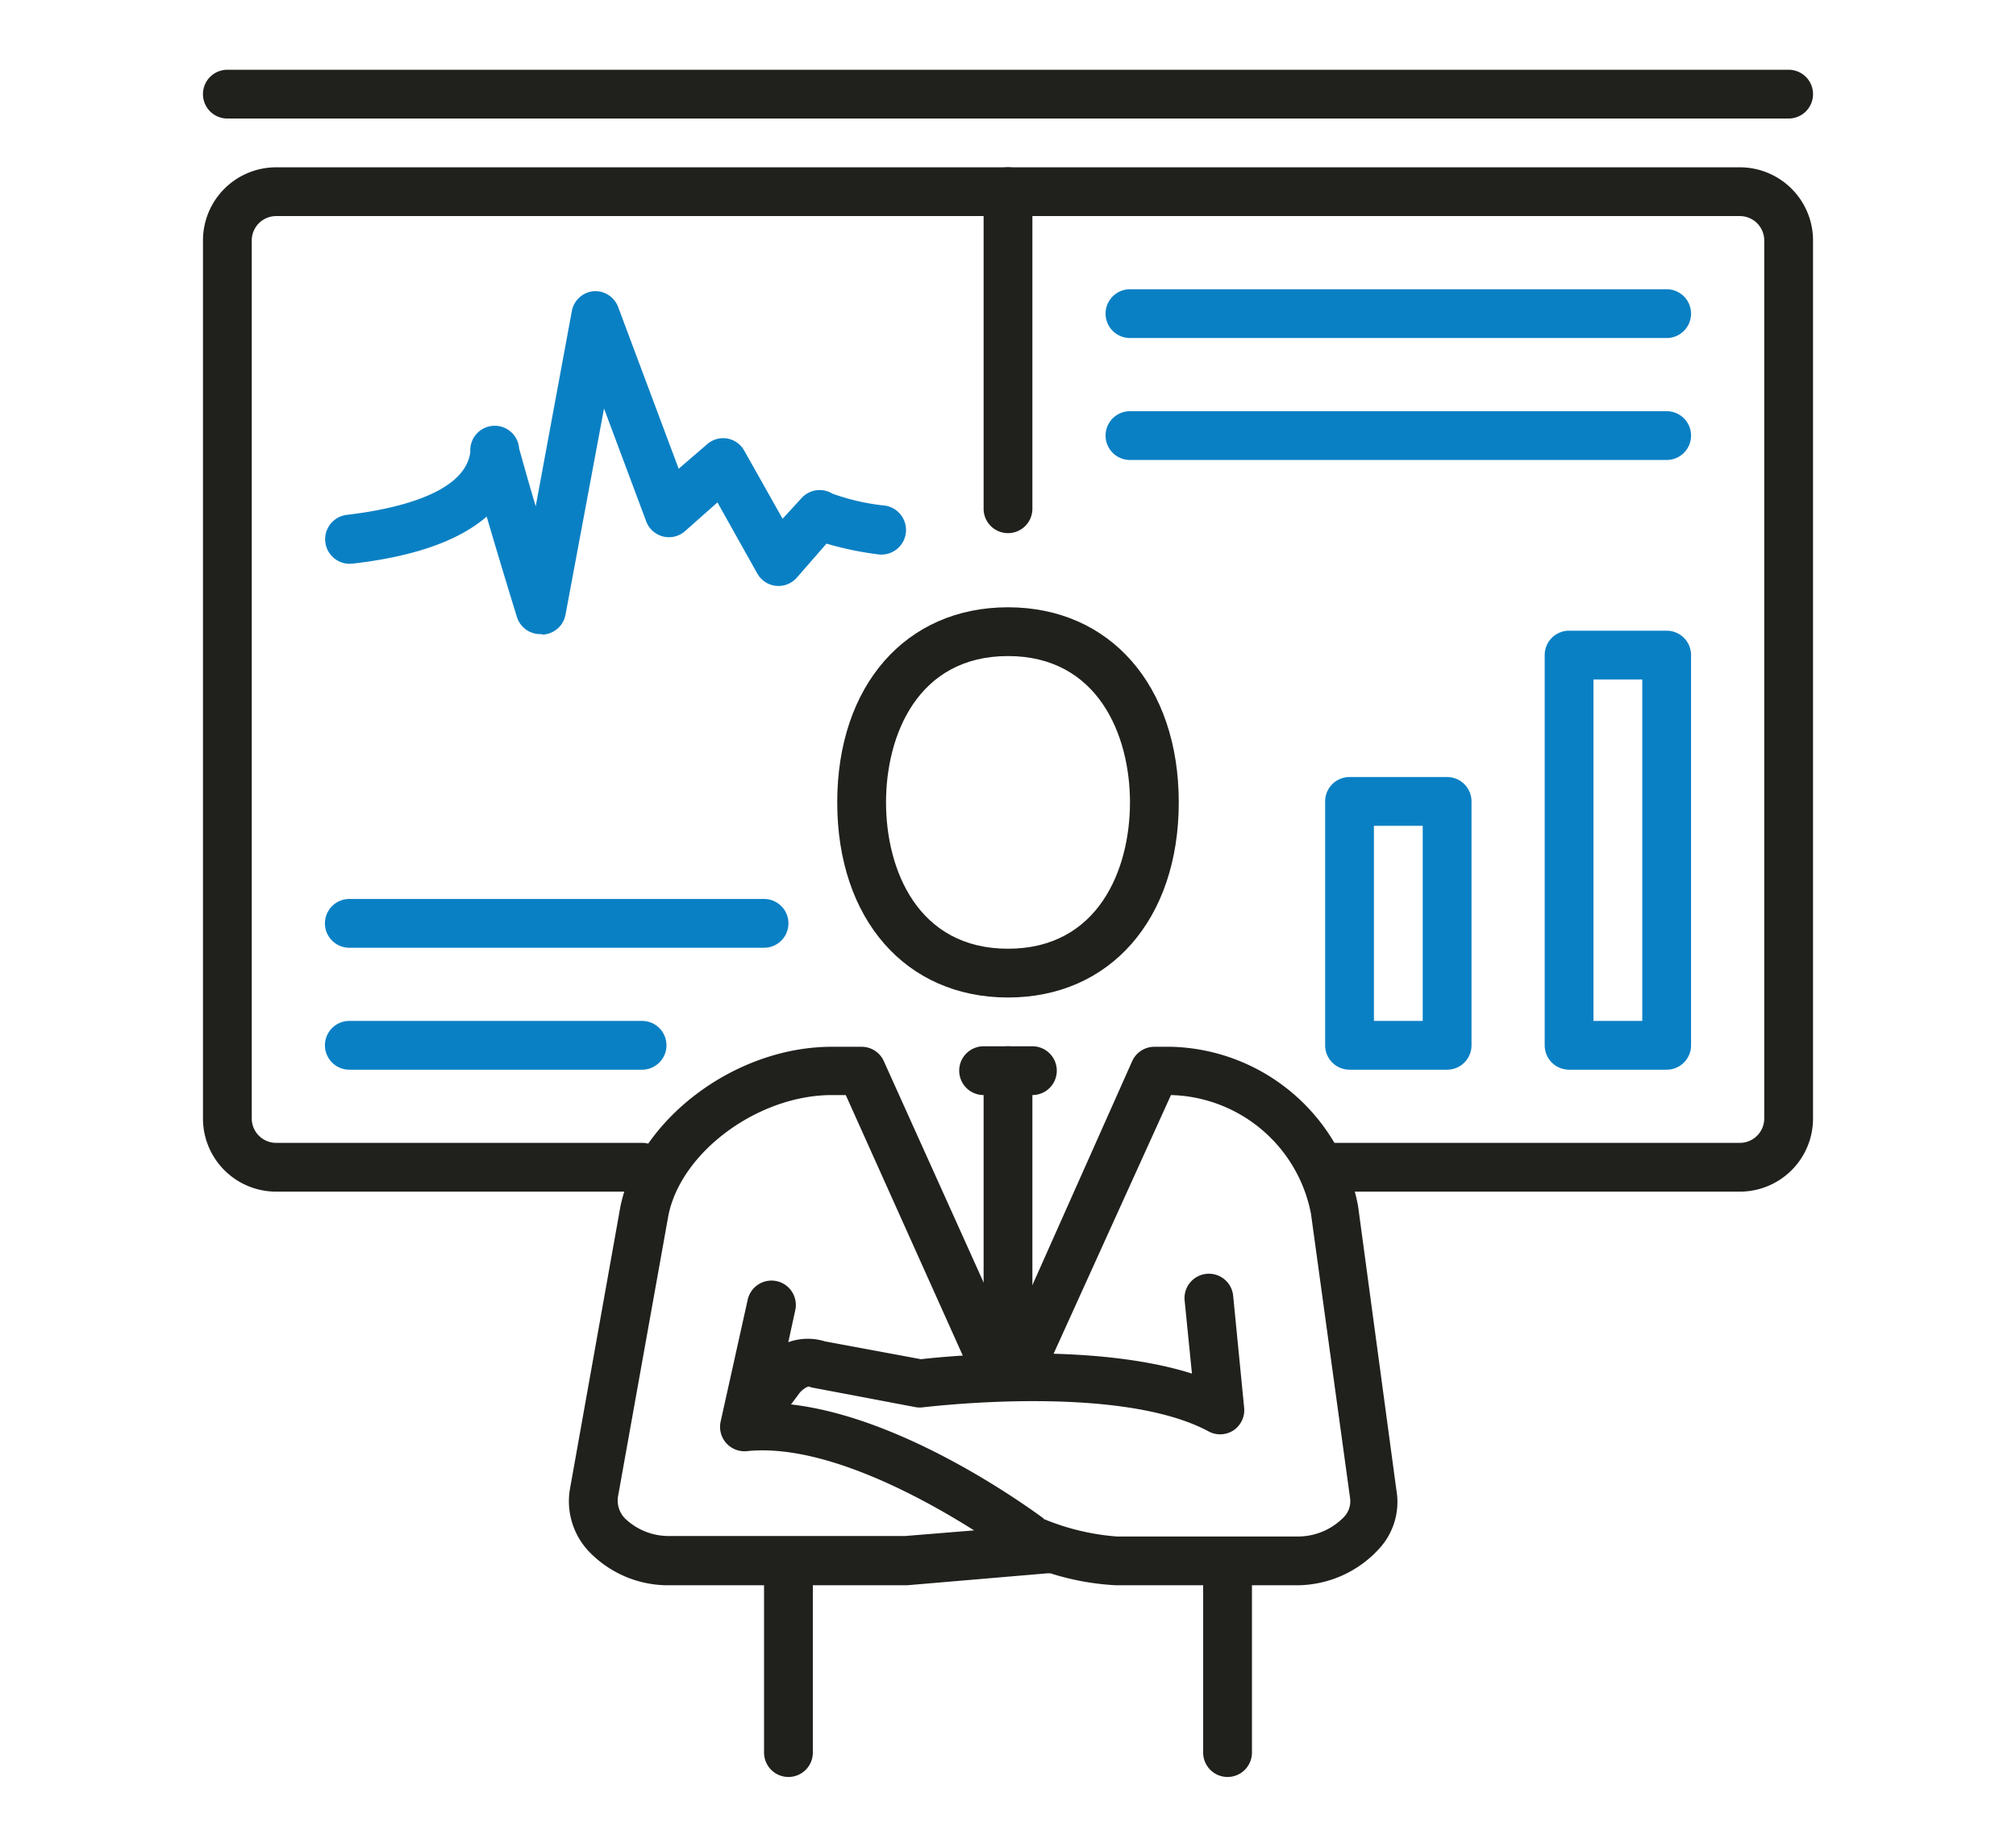
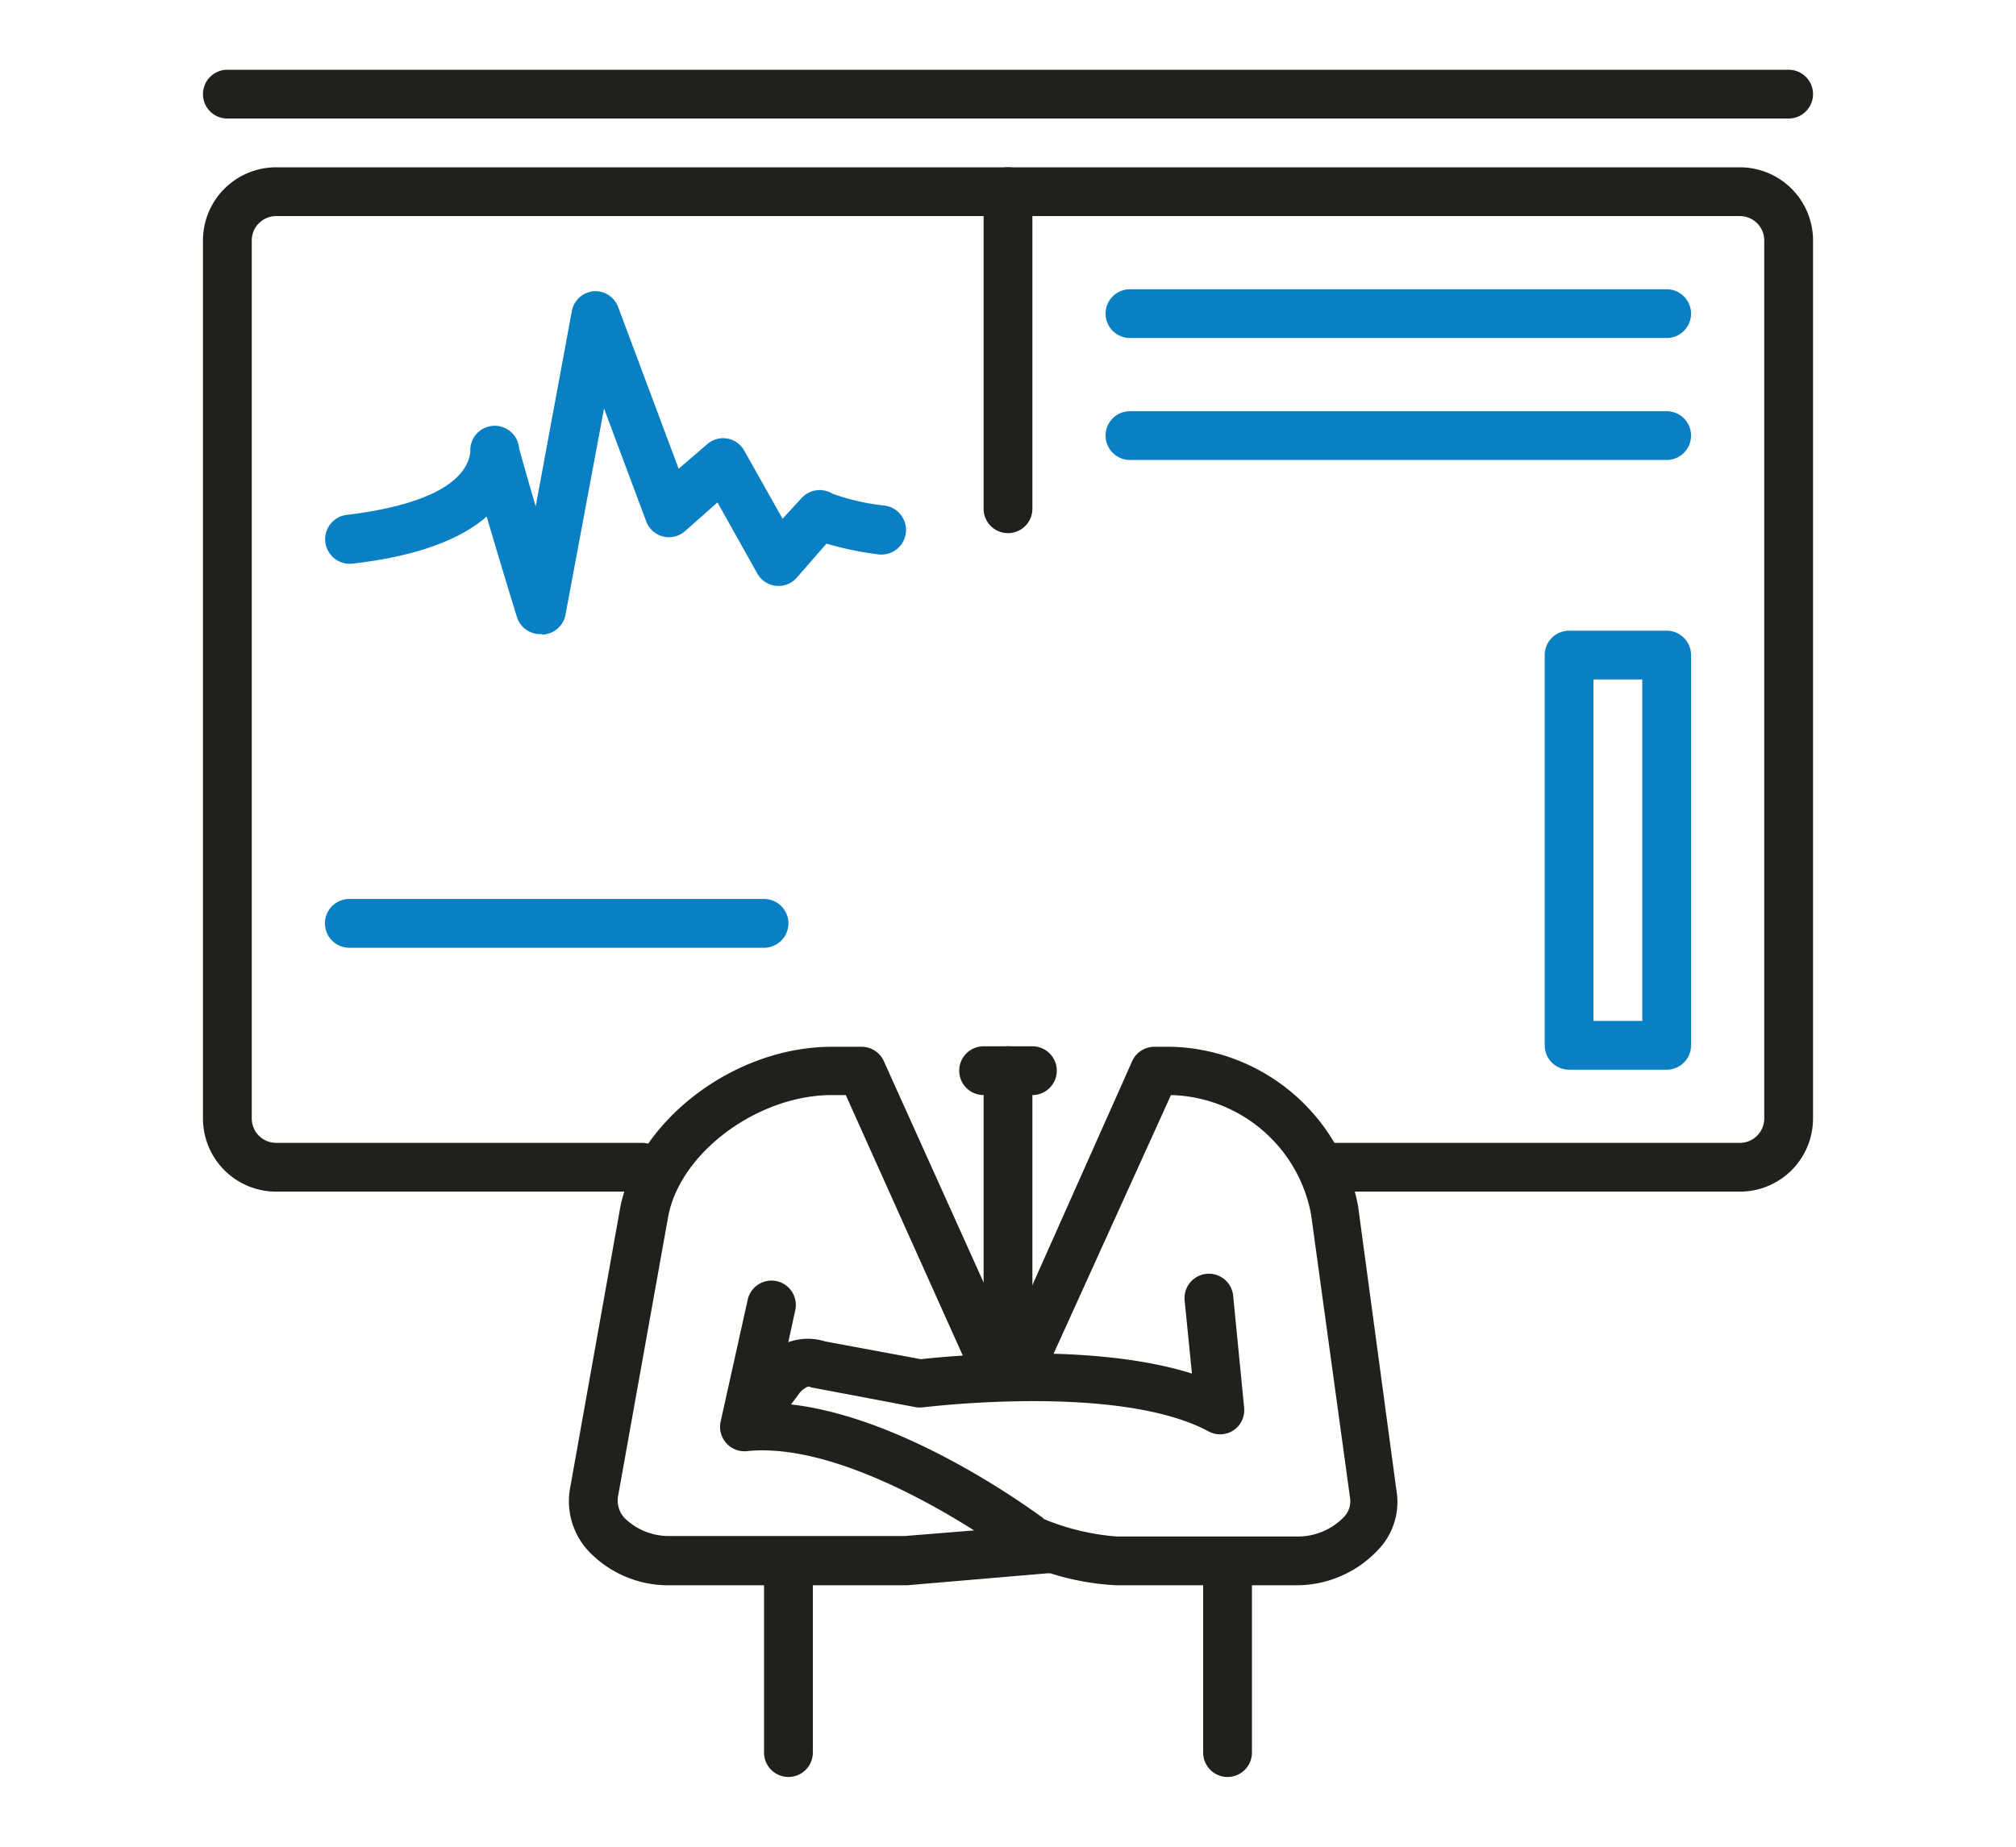
<svg xmlns="http://www.w3.org/2000/svg" id="_ëîé_1" data-name="‘ëîé_1" viewBox="0 0 82.64 75.72">
  <defs>
    <style>.cls-1{fill:#0a80c4;}.cls-2{fill:#20201d;}</style>
  </defs>
  <title>Maitrise-relation-fournisseurs</title>
  <path class="cls-1" d="M22.19,26a1,1,0,0,1-1-.7s-.62-2-1.24-4.12c-1,.87-2.69,1.61-5.5,1.93a1,1,0,1,1-.23-2c1.79-.21,4.84-.82,5.06-2.58a1,1,0,0,1,2-.14c.21.75.44,1.57.68,2.37l1.48-8a1,1,0,0,1,.9-.82,1,1,0,0,1,1,.65l2.48,6.63,1.16-1a1,1,0,0,1,.83-.24,1,1,0,0,1,.7.5l1.57,2.79.78-.85a1,1,0,0,1,1.26-.18h0a9.08,9.08,0,0,0,2.15.49,1,1,0,0,1-.28,2,13.59,13.59,0,0,1-2.11-.44L32.65,23.7a1,1,0,0,1-.85.32,1,1,0,0,1-.76-.51L29.41,20.6l-1.32,1.17a1,1,0,0,1-.9.23,1,1,0,0,1-.7-.62l-1.73-4.63-1.58,8.46a1,1,0,0,1-.93.81Z" />
-   <path class="cls-2" d="M41.32,40.9c-4.19,0-7-3.21-7-8s2.81-8,7-8,7,3.22,7,8S45.51,40.9,41.32,40.9Zm0-14c-3.69,0-5,3.23-5,6s1.31,6,5,6,5-3.23,5-6S45,26.9,41.32,26.9Z" />
  <path class="cls-2" d="M50.32,72.86a1,1,0,0,1-1-1v-7a1,1,0,0,1,2,0v7A1,1,0,0,1,50.32,72.86Z" />
  <path class="cls-2" d="M32.32,72.86a1,1,0,0,1-1-1v-7a1,1,0,0,1,2,0v7A1,1,0,0,1,32.32,72.86Z" />
  <path class="cls-2" d="M42.32,44.9h-2a1,1,0,0,1,0-2h2a1,1,0,0,1,0,2Z" />
  <path class="cls-2" d="M41.32,55.9a1,1,0,0,1-1-1v-11a1,1,0,0,1,2,0v11A1,1,0,0,1,41.32,55.9Z" />
  <path class="cls-2" d="M53.18,65H45.75a10.68,10.68,0,0,1-2.69-.49l-.13,0L37.18,65H27.45a4.5,4.5,0,0,1-3.36-1.44,3,3,0,0,1-.73-2.49l2.07-11.59c.73-3.57,4.69-6.56,8.67-6.56h1.22a1,1,0,0,1,.91.59l5.12,11.36,5.06-11.36a1,1,0,0,1,.91-.59H48a8,8,0,0,1,7.67,6.53l1.57,11.64a2.83,2.83,0,0,1-.66,2.36A4.58,4.58,0,0,1,53.18,65Zm-10.4-2.72a9.75,9.75,0,0,0,3,.72h7.43a2.62,2.62,0,0,0,1.9-.82.93.93,0,0,0,.23-.77L53.74,49.77A6,6,0,0,0,48,44.9H48L43.11,55.68a2,2,0,0,1-1.79,1.11,2,2,0,0,1-1.76-1L34.67,44.9H34.1c-3,0-6.17,2.31-6.7,4.93L25.33,61.38a1.06,1.06,0,0,0,.27.86,2.58,2.58,0,0,0,1.85.74H37.1l2.83-.23c-2.23-1.41-6.23-3.57-9.31-3.25a1,1,0,0,1-.85-.33,1,1,0,0,1-.23-.88l1.11-5a1,1,0,0,1,1.19-.76,1,1,0,0,1,.76,1.19l-.83,3.81C36.58,57.77,42,61.69,42.78,62.26Z" />
  <path class="cls-2" d="M30.71,59.21a1.07,1.07,0,0,1-.59-.18,1,1,0,0,1-.22-1.4L31.11,56a2.37,2.37,0,0,1,2.71-1l3.93.73c1.07-.12,7-.71,11.11.59l-.3-3a1,1,0,0,1,.9-1.09,1,1,0,0,1,1.09.9L51,57.72a1,1,0,0,1-.44.93,1,1,0,0,1-1,.05c-3.69-2-11.62-1-11.7-1a1.08,1.08,0,0,1-.31,0l-4.17-.79a.79.79,0,0,1-.22-.06c-.07,0-.28.12-.41.3L31.52,58.8A1,1,0,0,1,30.71,59.21Z" />
  <path class="cls-2" d="M71.32,48.86h-17a1,1,0,0,1,0-2h17a1,1,0,0,0,1-1v-36a1,1,0,0,0-1-1h-60a1,1,0,0,0-1,1v36a1,1,0,0,0,1,1h15a1,1,0,1,1,0,2h-15a3,3,0,0,1-3-3v-36a3,3,0,0,1,3-3h60a3,3,0,0,1,3,3v36A3,3,0,0,1,71.32,48.86Z" />
  <path class="cls-2" d="M41.32,21.86a1,1,0,0,1-1-1v-13a1,1,0,1,1,2,0v13A1,1,0,0,1,41.32,21.86Z" />
  <path class="cls-1" d="M68.32,43.86h-4a1,1,0,0,1-1-1v-16a1,1,0,0,1,1-1h4a1,1,0,0,1,1,1v16A1,1,0,0,1,68.32,43.86Zm-3-2h2v-14h-2Z" />
-   <path class="cls-1" d="M59.32,43.86h-4a1,1,0,0,1-1-1v-10a1,1,0,0,1,1-1h4a1,1,0,0,1,1,1v10A1,1,0,0,1,59.32,43.86Zm-3-2h2v-8h-2Z" />
  <path class="cls-1" d="M68.32,13.86h-22a1,1,0,0,1,0-2h22a1,1,0,0,1,0,2Z" />
  <path class="cls-1" d="M68.32,18.86h-22a1,1,0,0,1,0-2h22a1,1,0,0,1,0,2Z" />
  <path class="cls-1" d="M31.32,38.86h-17a1,1,0,0,1,0-2h17a1,1,0,1,1,0,2Z" />
-   <path class="cls-1" d="M26.32,43.86h-12a1,1,0,0,1,0-2h12a1,1,0,1,1,0,2Z" />
  <path class="cls-2" d="M73.32,4.86h-64a1,1,0,1,1,0-2h64a1,1,0,0,1,0,2Z" />
</svg>